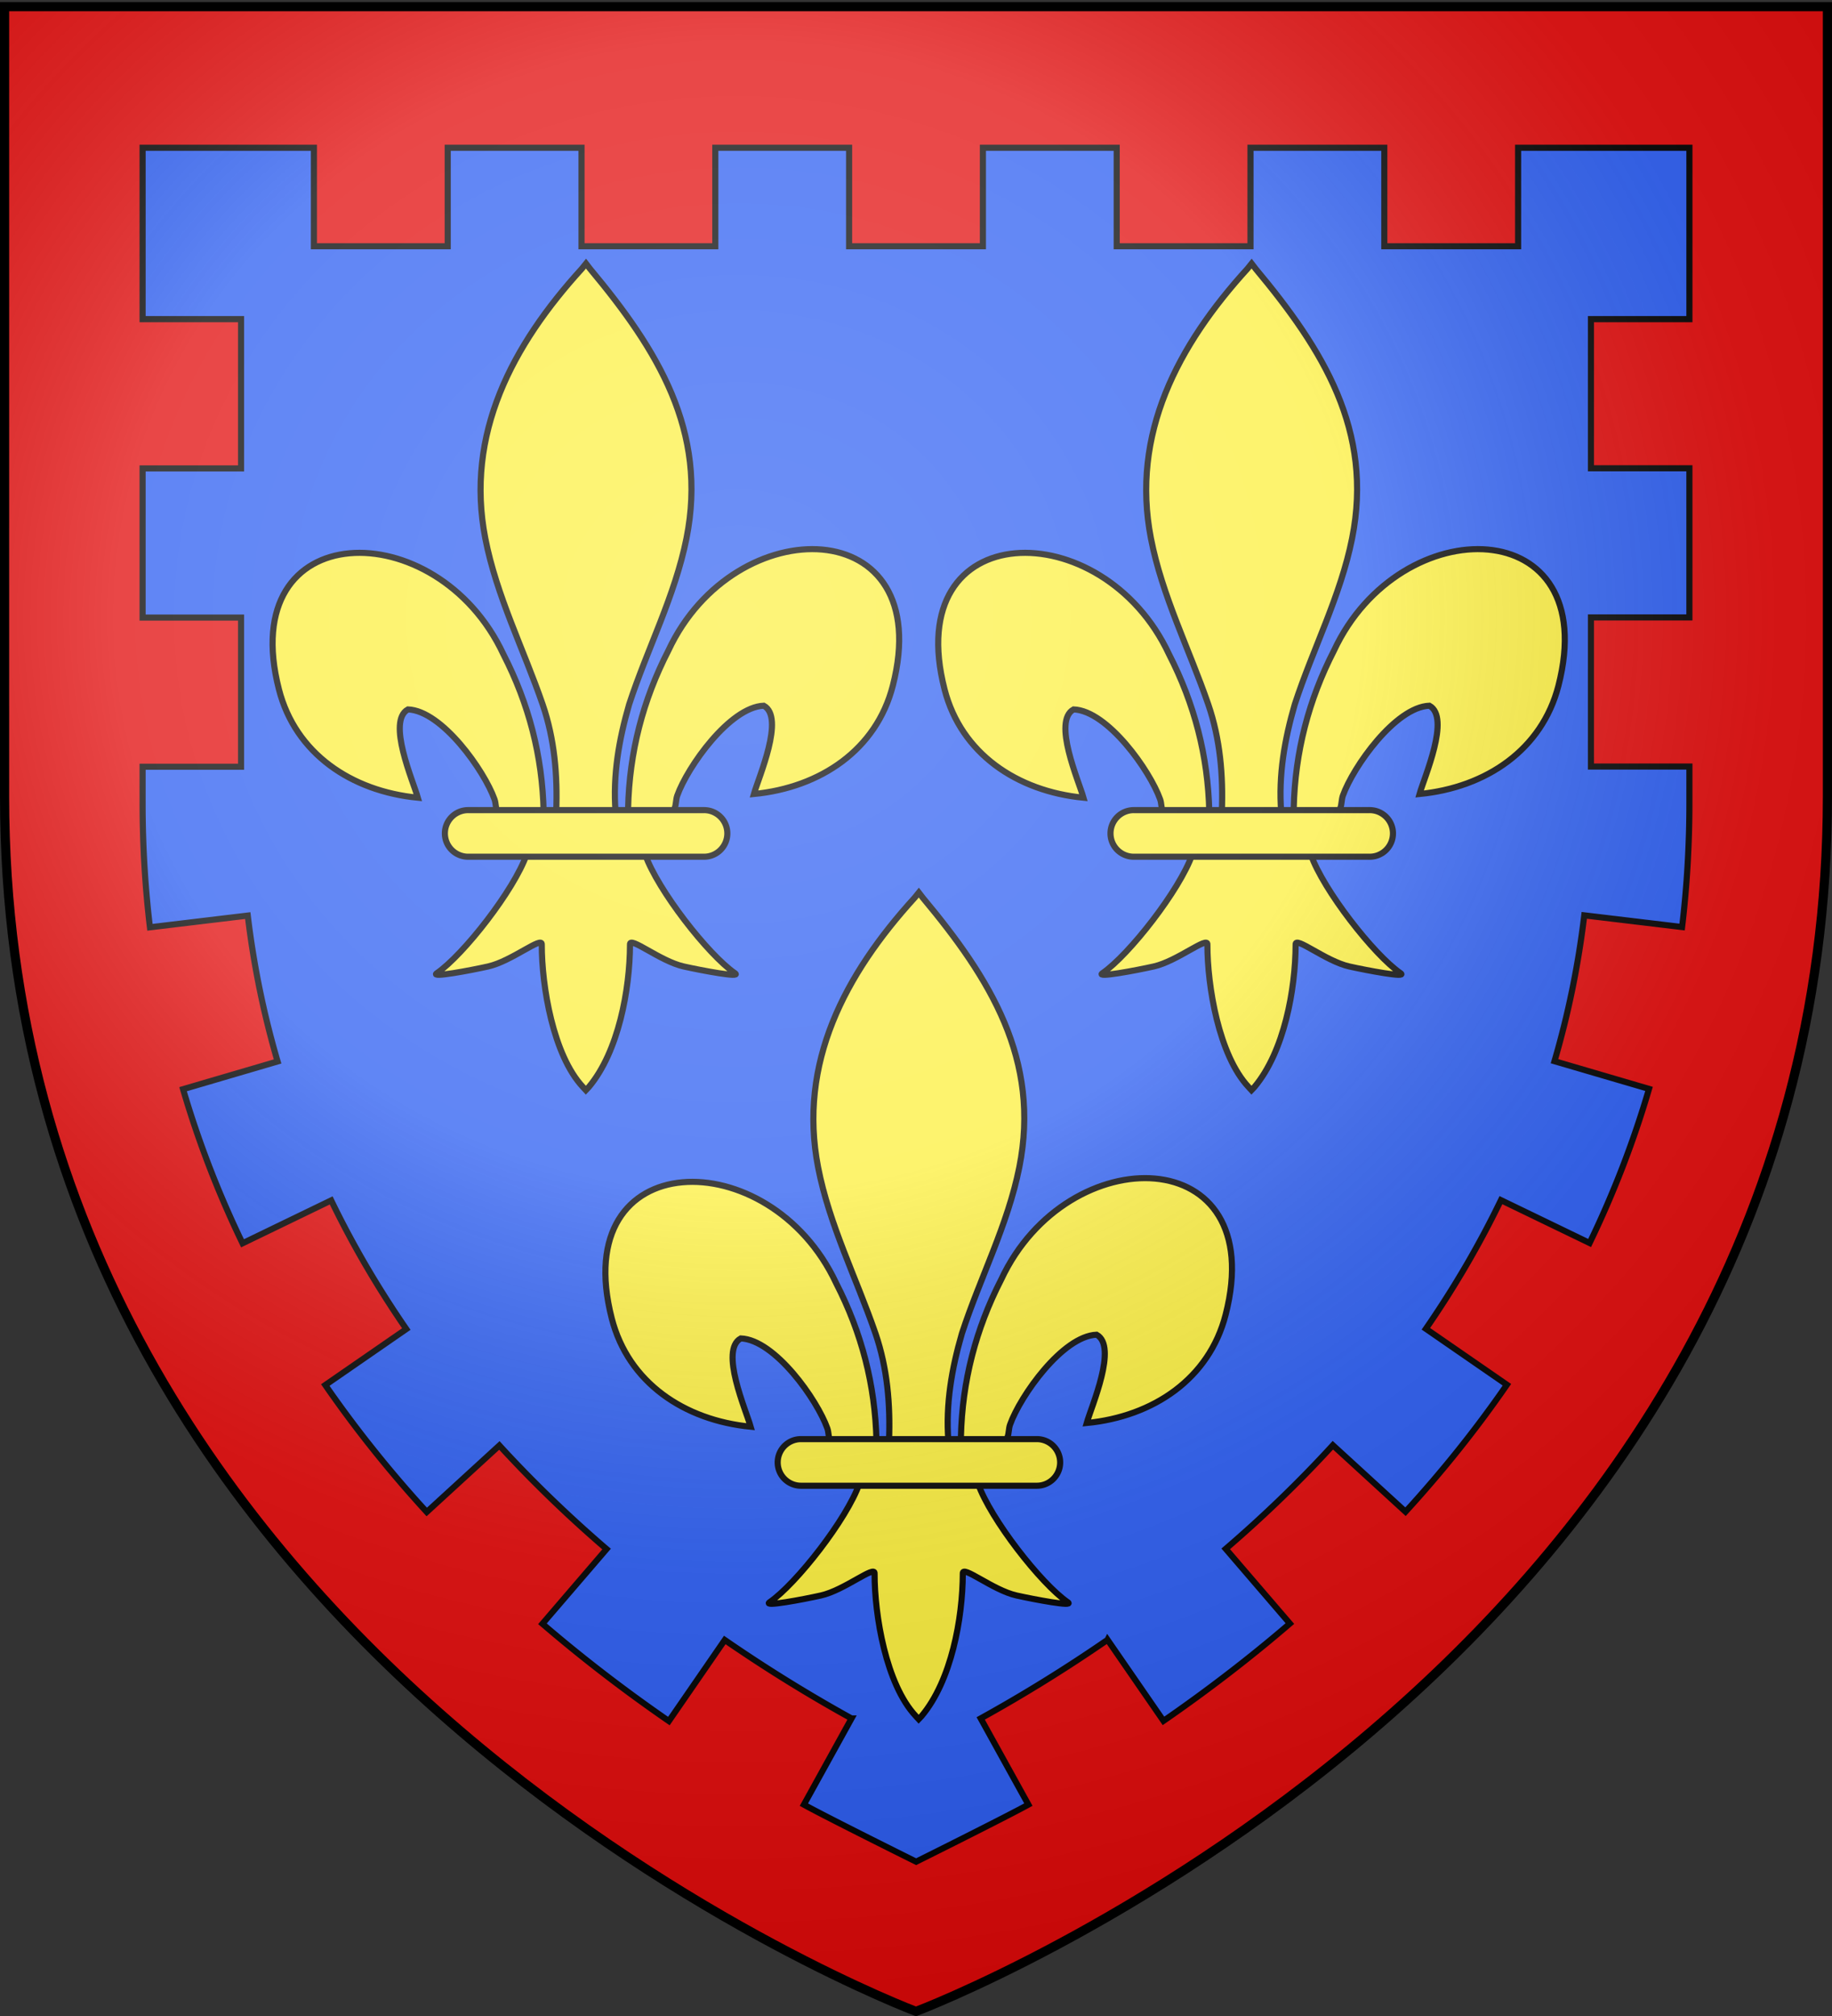
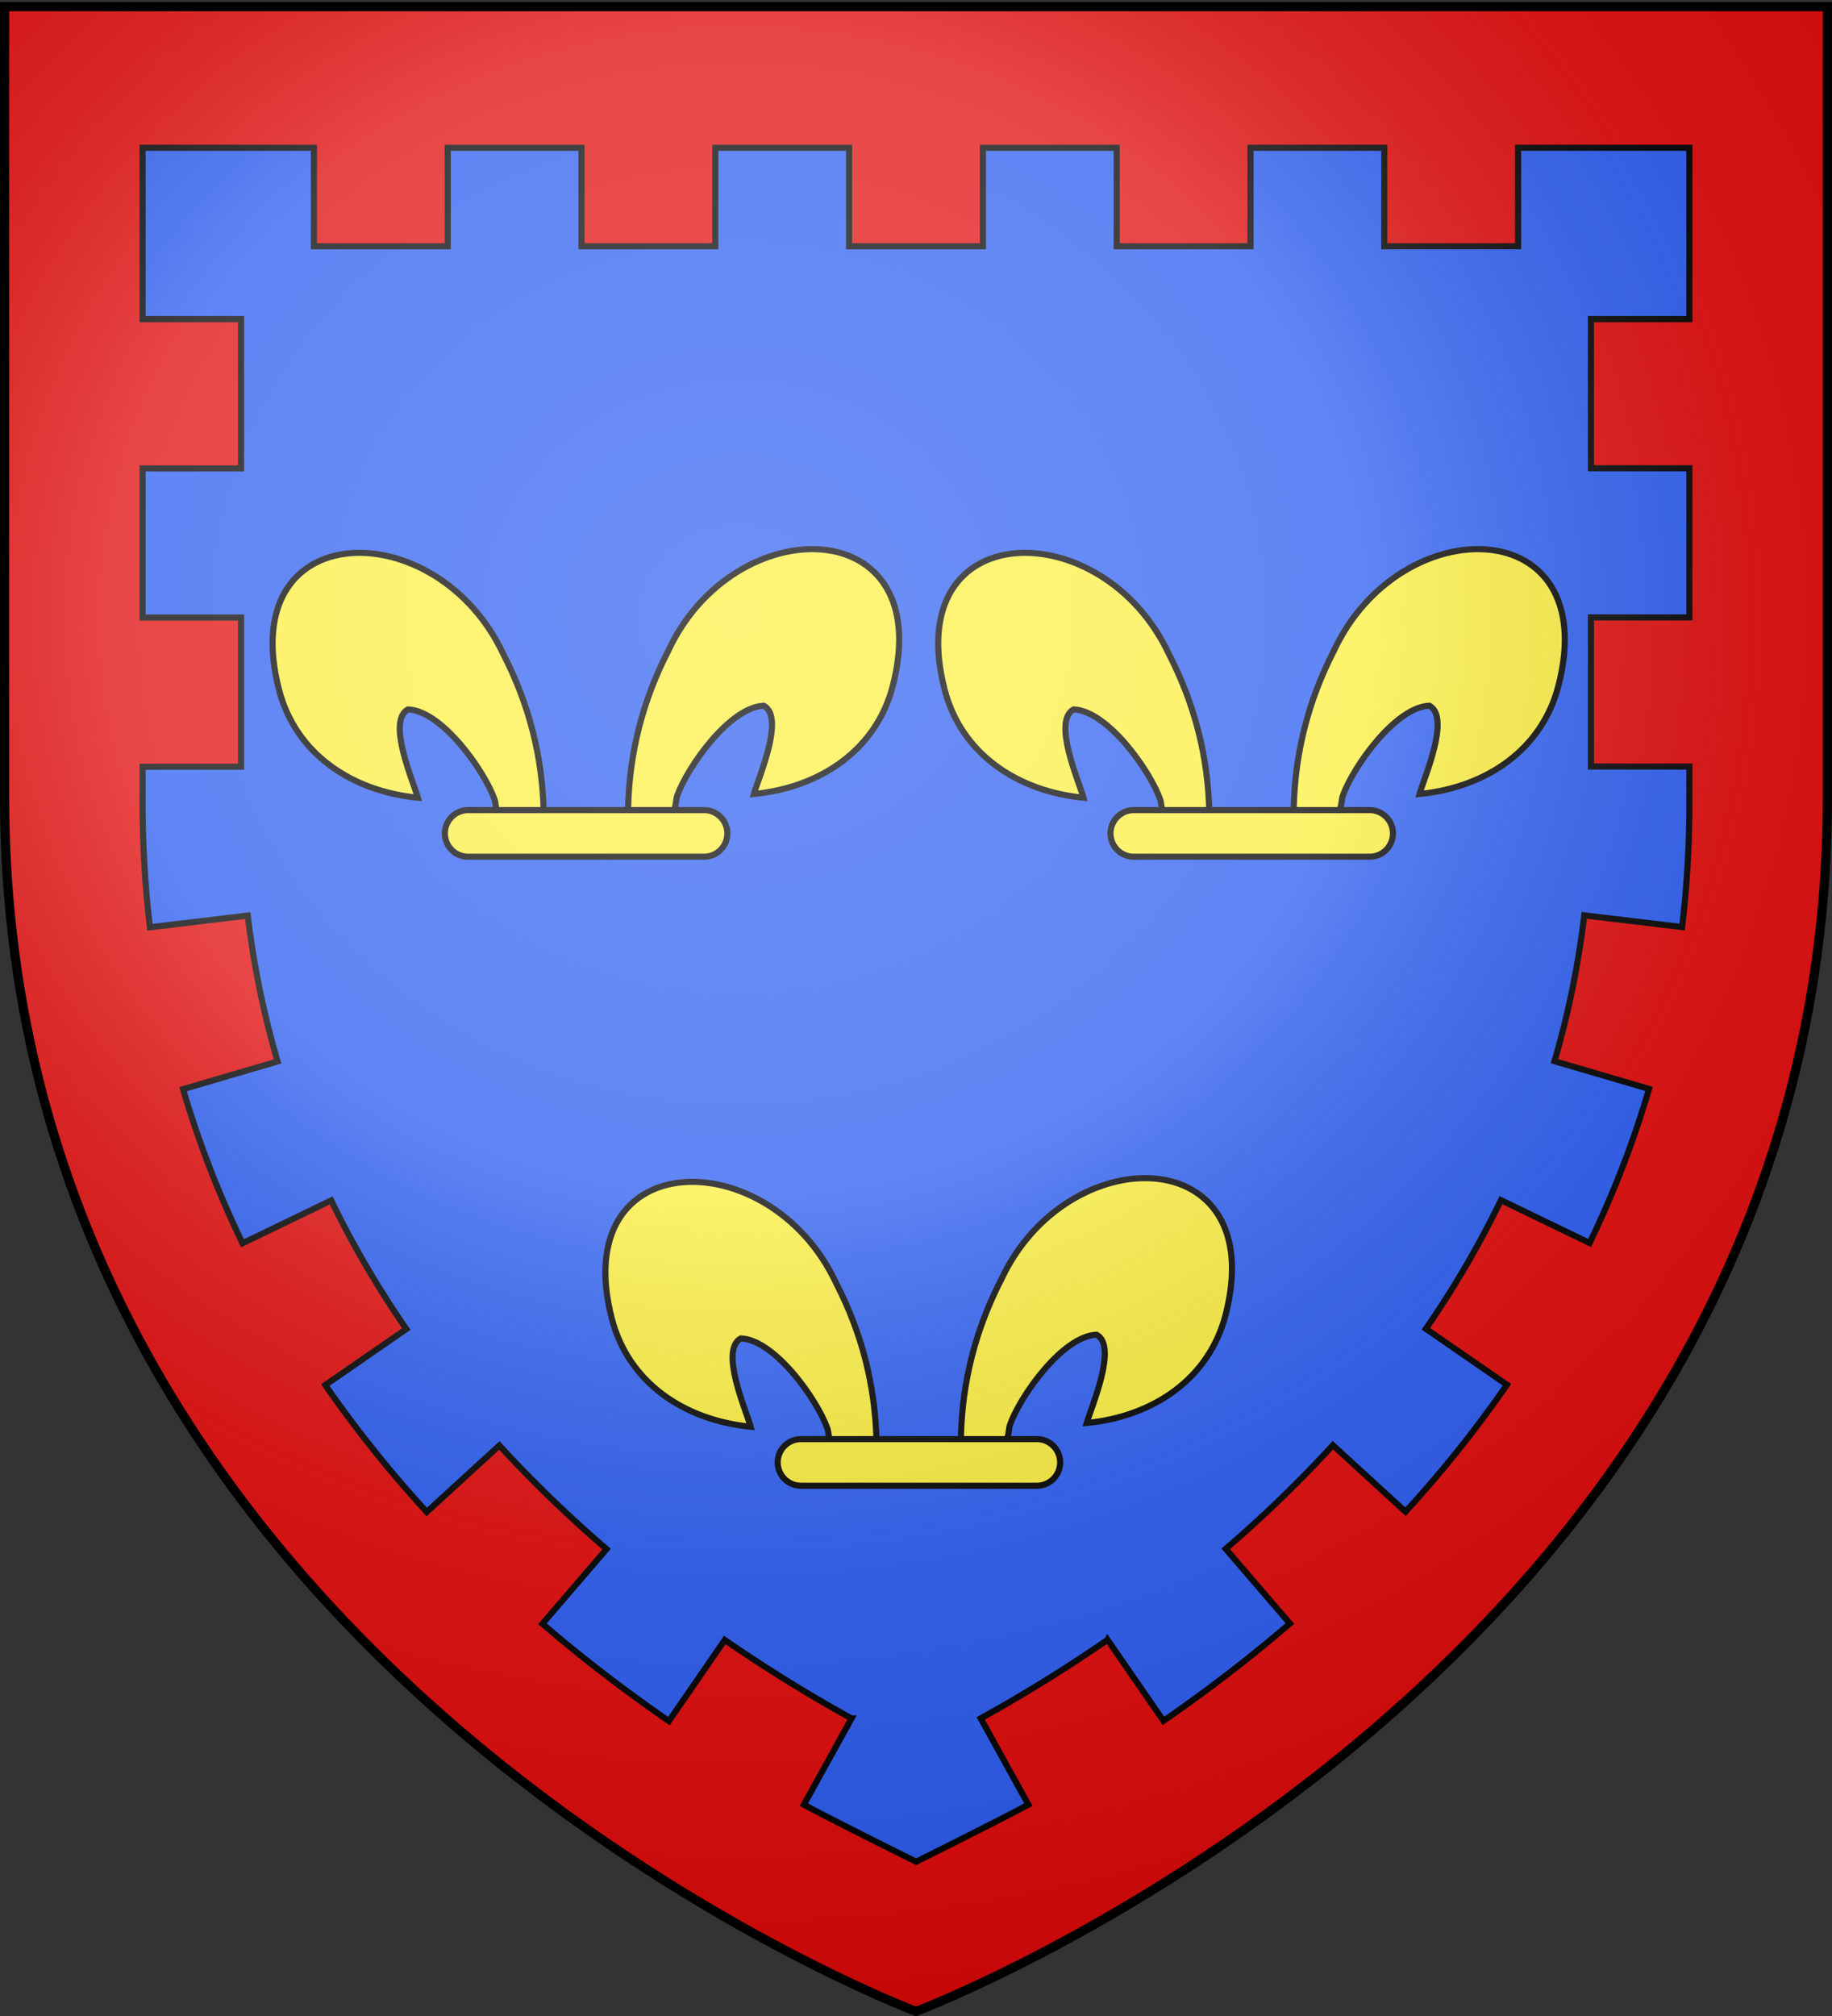
<svg xmlns="http://www.w3.org/2000/svg" xmlns:xlink="http://www.w3.org/1999/xlink" version="1.0" width="600" height="660" style="enable-background:new">
  <rect width="100%" height="100%" fill="#333333" stroke="none" />
  <defs>
    <radialGradient cx="231.045" cy="217.927" r="300" fx="231.045" fy="217.927" id="d" xlink:href="#a" gradientUnits="userSpaceOnUse" gradientTransform="matrix(1.637 0 0 1.511 -136.39 -127.256)" />
    <linearGradient id="a">
      <stop offset="0" style="stop-color:#fff;stop-opacity:.314" />
      <stop offset=".415" style="stop-color:#fff;stop-opacity:.251" />
      <stop offset=".692" style="stop-color:#6b6b6b;stop-opacity:.125" />
      <stop offset="1" style="stop-color:#000;stop-opacity:.125" />
    </linearGradient>
  </defs>
  <g style="fill:#e20909;stroke:#000;stroke-width:2">
    <g style="fill:#2b5df2">
      <path d="M300 658.5S1.5 546.18 1.5 260.728V2.177h597v258.551C598.5 546.18 300 658.5 300 658.5z" id="c" />
    </g>
    <path d="M1.5 2.182v258.53C1.5 546.166 300 658.495 300 658.495s298.5-112.33 298.5-397.781V2.182ZM46.705 48.38h56.104v32.24h43.822V48.38h43.82v32.24h43.82V48.38h43.821v32.24h43.822V48.38h43.819v32.24h43.821V48.38h43.821v32.24h43.822V48.38H553.3v56.1H521.05v48.825h32.245v48.824H521.05v48.825h32.245v11.975c0 13.652-.806 27.301-2.392 40.57l-32.04-3.834c-2.001 16.73-5.328 32.641-9.756 47.75l30.966 9.072c-5.03 17.17-11.577 34.143-19.457 50.447l-29.043-14.032c-7.248 14.996-15.547 29.028-24.583 42.119l26.54 18.317c-9.85 14.272-21.022 28.26-33.208 41.573l-23.795-21.775c-11.365 12.417-23.206 23.72-35.09 33.93l21.016 24.455c-12.95 11.126-26.878 21.847-41.4 31.866l-18.315-26.544a496.54 496.54 0 0 1-41.545 25.736l15.61 28.216c-7.529 4.165-36.754 18.692-36.754 18.692s-29.232-14.51-36.768-18.677l15.599-28.222a496.34 496.34 0 0 1-41.509-25.692l-18.308 26.55c-14.528-10.017-28.458-20.732-41.409-31.852l21.005-24.462c-11.888-10.206-23.735-21.506-35.105-33.919l-23.786 21.785c-12.19-13.308-23.37-27.293-33.229-41.563l26.535-18.33c-9.043-13.088-17.347-27.12-24.602-42.116l-29.037 14.046c-7.89-16.31-14.443-33.284-19.48-50.454l30.964-9.08c-4.434-15.114-7.765-31.027-9.772-47.759l-32.04 3.838c-1.595-13.3-2.402-26.979-2.402-40.653v-11.911H78.95v-48.83H46.705v-48.832H78.95V104.48H46.705Z" />
    <g id="b" style="fill:#fcef3c">
      <path d="M314.711 468.515c.415-18.359 4.875-35.423 13.18-51.593 21.742-46.579 88.152-45.466 73.513 11.5-5.394 20.993-23.72 33.33-45.49 35.446 1.571-5.53 10.214-25.085 3.237-28.91-11.157.43-25.01 20.063-28.342 29.426-.481 1.344-.347 2.897-.883 4.22M287.054 469.73c-.415-18.36-4.875-35.424-13.18-51.594-21.742-46.58-88.152-45.467-73.513 11.5 5.395 20.992 23.72 33.33 45.49 35.446-1.571-5.531-10.214-25.085-3.237-28.91 11.157.429 25.01 20.063 28.342 29.425.481 1.345.347 2.898.884 4.22" transform="translate(0 2)" />
-       <path d="M299.597 291.857c-22.906 25.143-38.286 54.217-31.656 88.315 3.658 18.812 12.526 36.235 18.78 54.358 3.91 11.37 4.91 23.248 4.446 35.199h19.434c-.93-12.04 1.108-23.706 4.447-35.199 5.958-18.235 15.024-35.531 18.78-54.358 7.02-35.198-9.46-61.743-31.557-88.204l-1.35-1.754zM281.473 483.665c-4.063 11.596-20.63 32.831-29.428 38.884-2.282 1.57 10.909-.904 16.815-2.222 7.746-1.73 17.814-10.134 17.578-7.168-.022 13.584 3.728 36.249 13.505 46.663l.926 1.004.956-1.004c9.772-11.607 13.456-32.016 13.505-46.663-.236-2.966 9.832 5.439 17.579 7.168 5.906 1.318 19.097 3.792 16.815 2.222-8.8-6.053-25.357-27.288-29.42-38.884z" transform="translate(0 2)" />
      <path d="M262.354 469.139h77.205a7.624 7.624 0 0 1 7.651 7.63 7.624 7.624 0 0 1-7.65 7.632h-77.206a7.624 7.624 0 0 1-7.652-7.631 7.624 7.624 0 0 1 7.652-7.631z" transform="translate(0 2)" />
    </g>
    <use xlink:href="#b" transform="translate(-109 -205.923)" width="100%" height="100%" />
    <use height="100%" width="100%" transform="translate(109 -205.923)" xlink:href="#b" />
    <use xlink:href="#c" width="100%" height="100%" style="opacity:.8;fill:url(#d);stroke-width:3" />
  </g>
</svg>